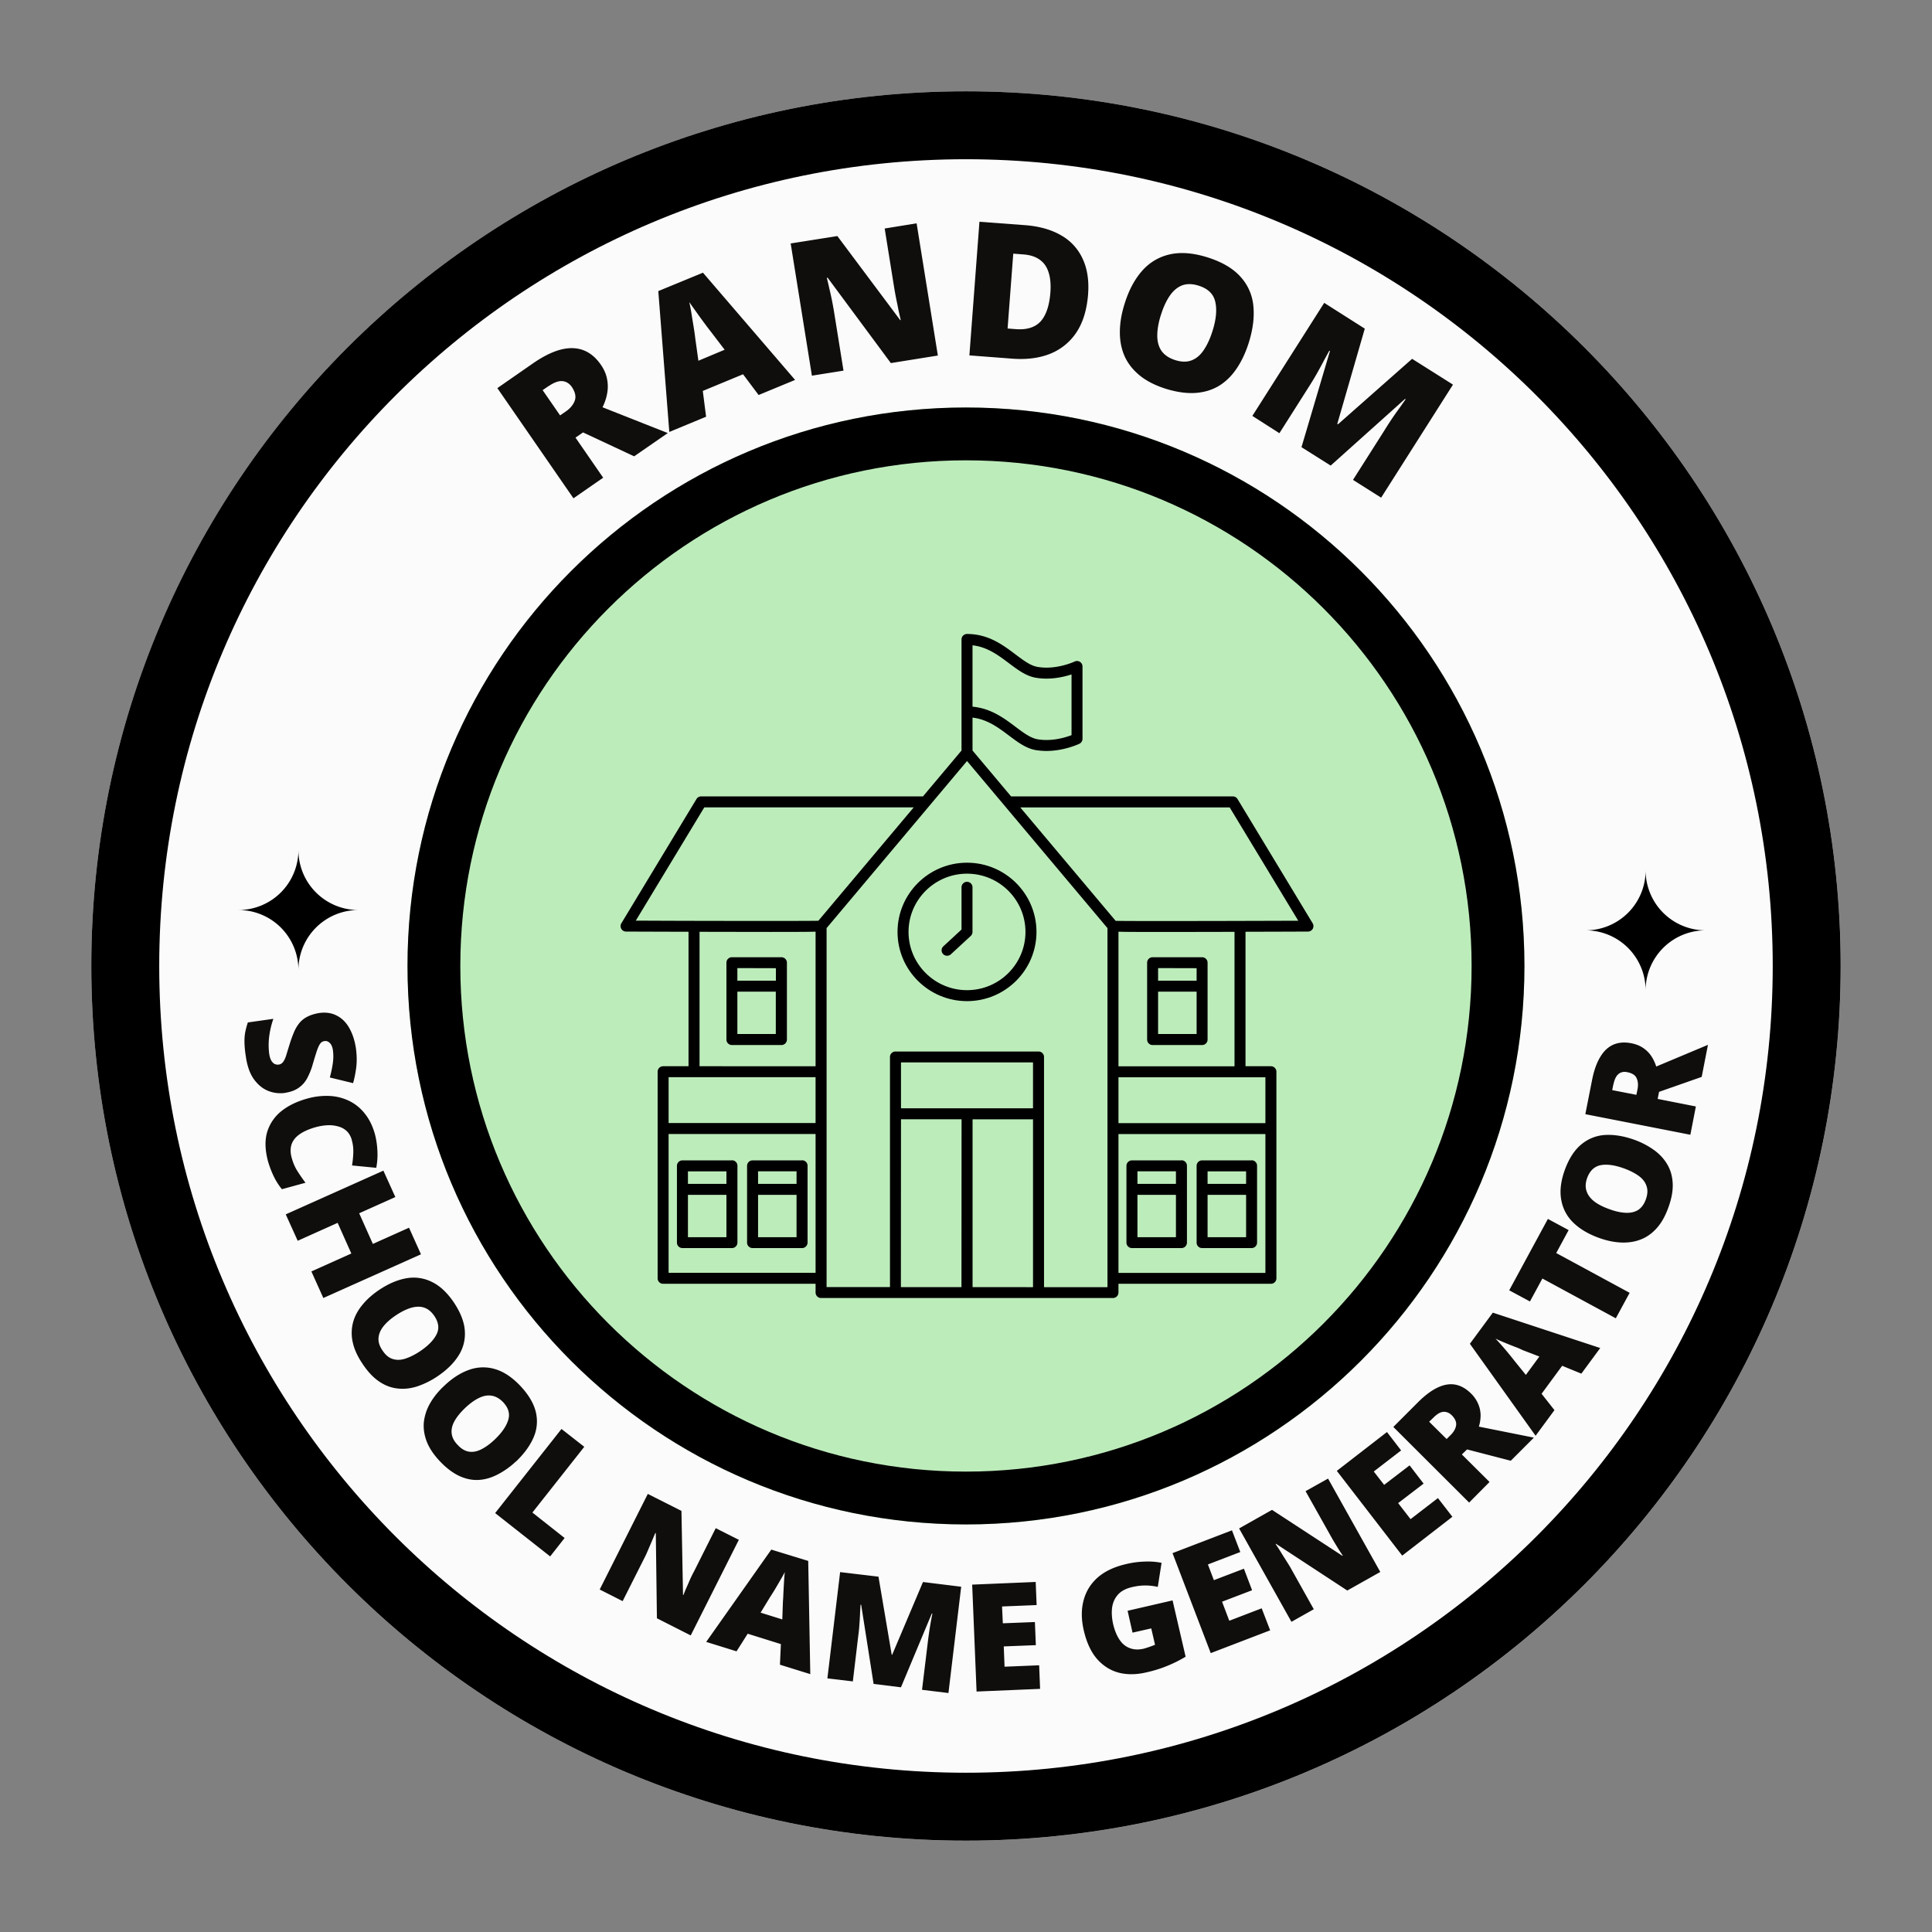
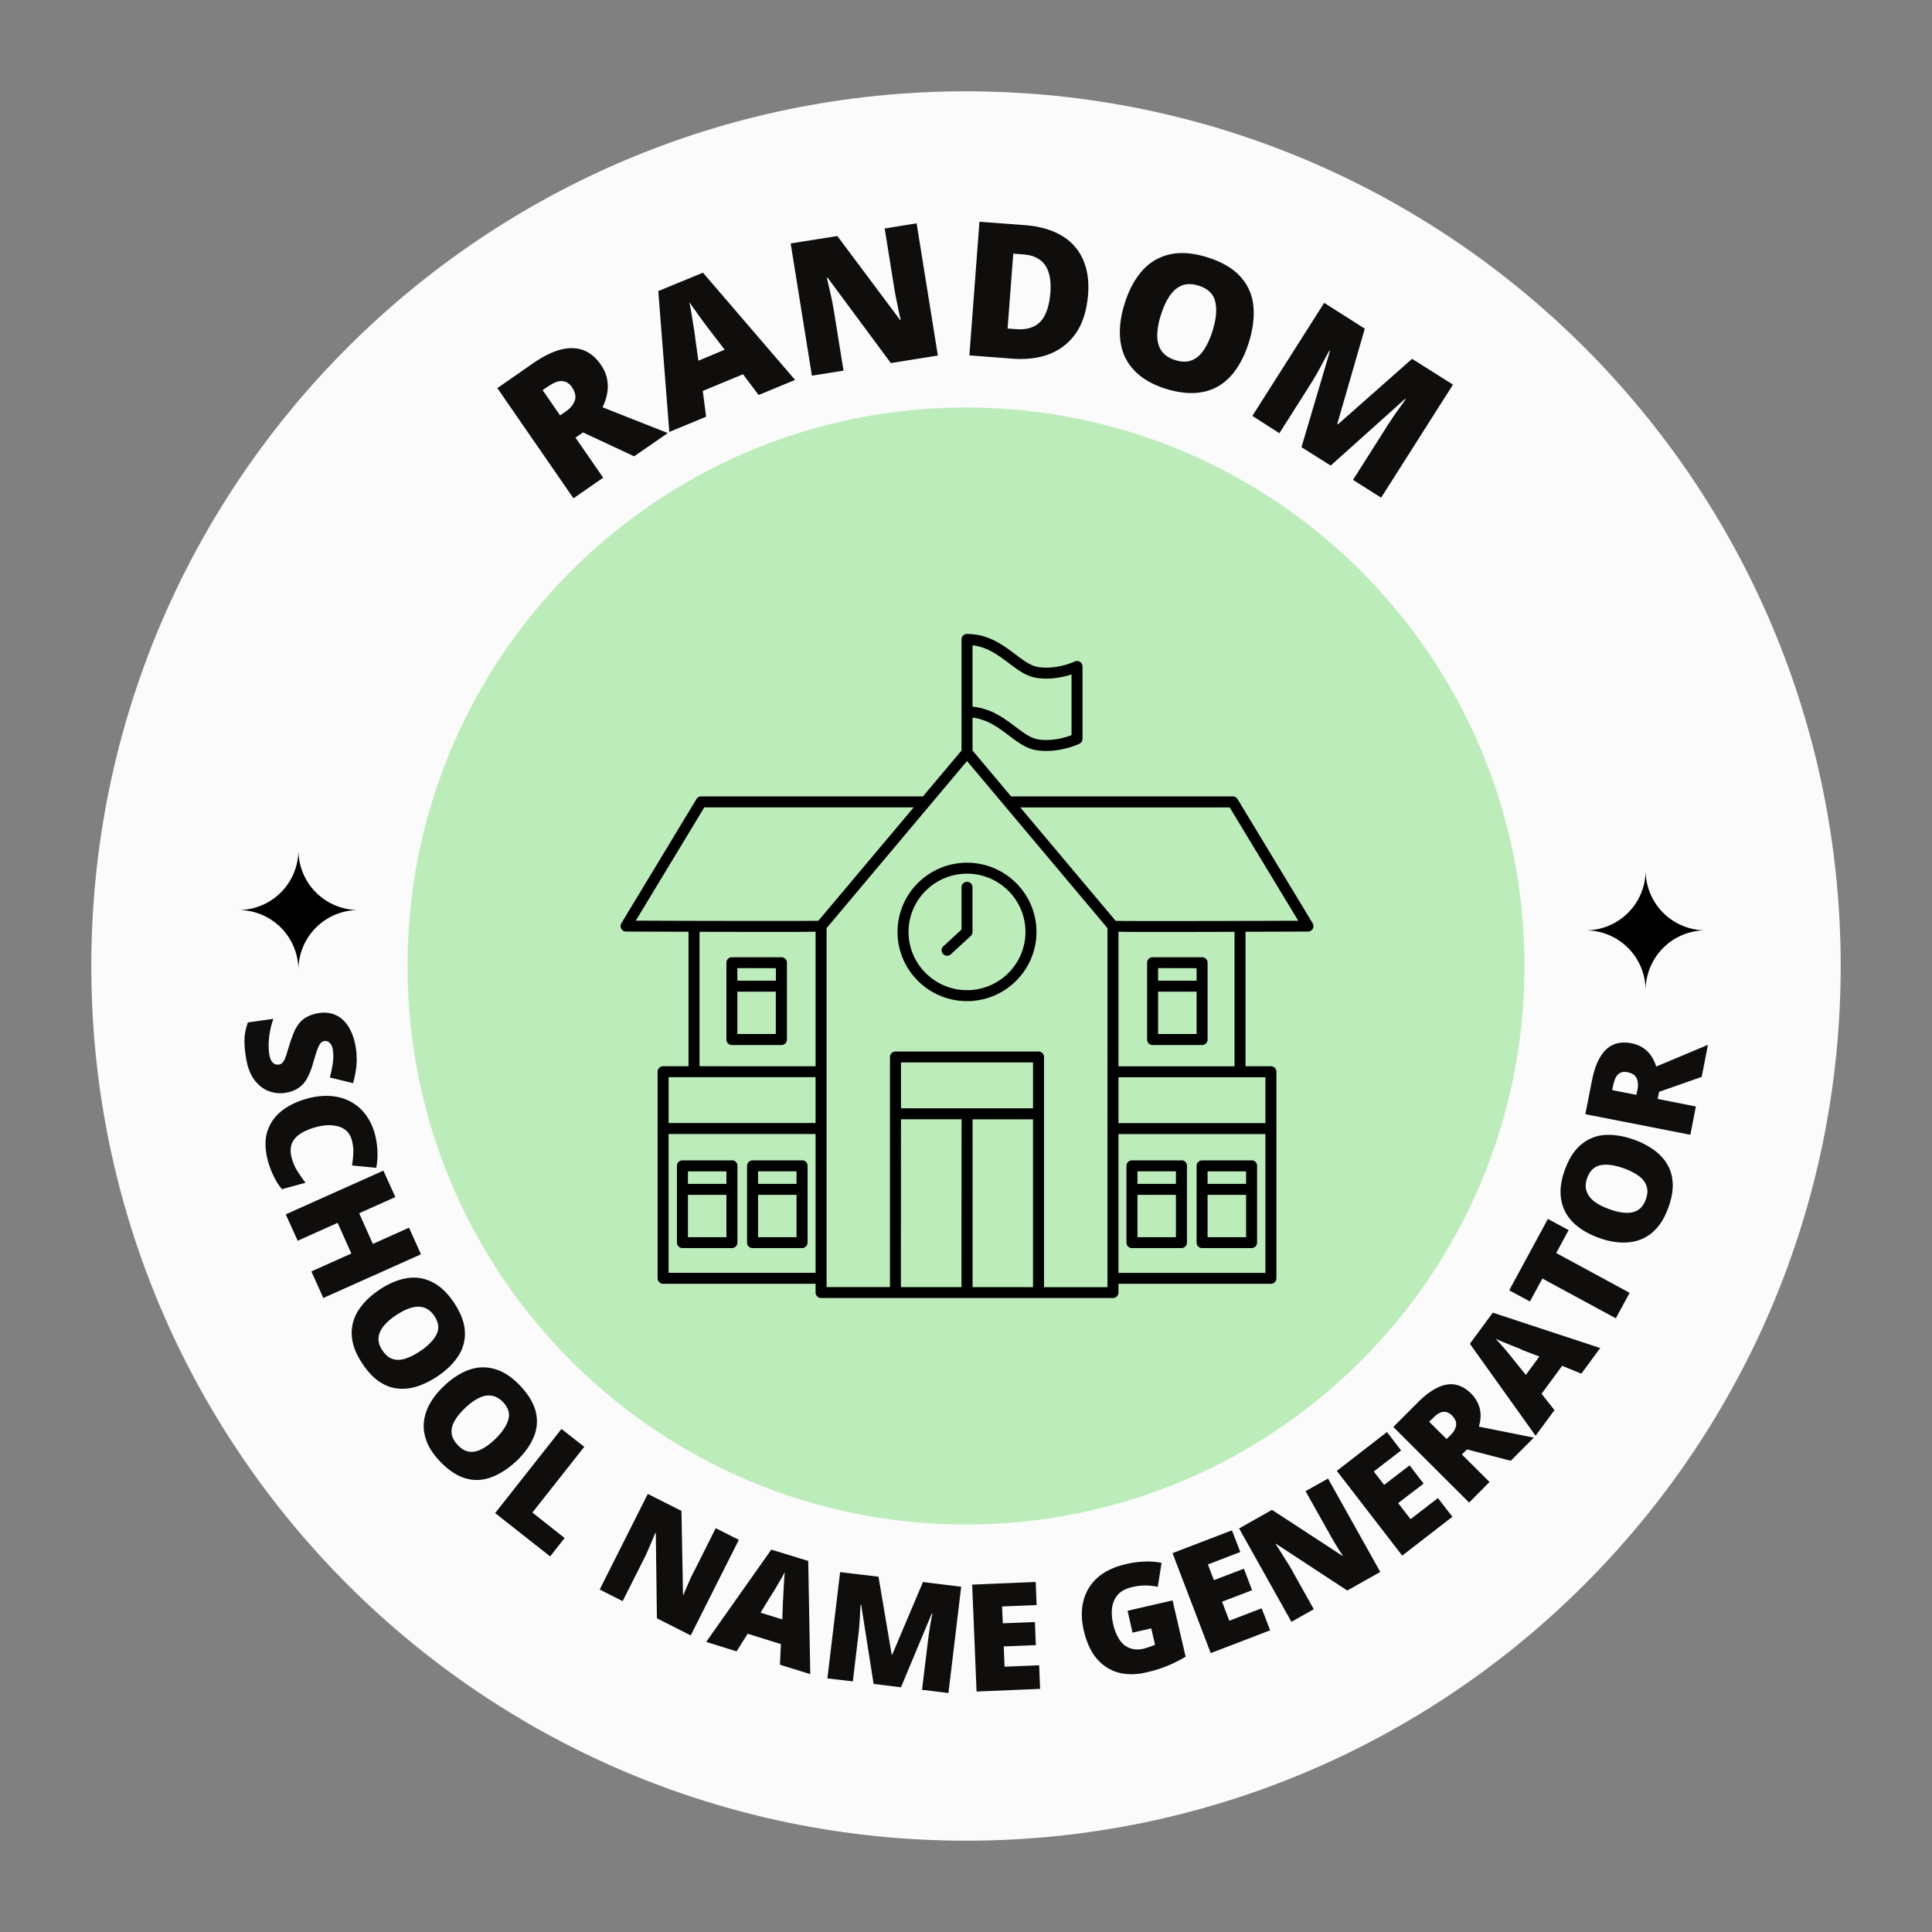
<svg xmlns="http://www.w3.org/2000/svg" preserveAspectRatio="xMidYMid meet" version="1.0" viewBox="0 0 192 192" zoomAndPan="magnify">
  <rect x="0" y="0" width="192" height="192" fill="#808080" stroke="none" />
  <defs>
    <clipPath id="a">
      <path d="M9.074 9.074h173.852v173.852H9.074Zm0 0" clip-rule="nonzero" />
    </clipPath>
    <clipPath id="b">
      <path d="M96 9.074C47.992 9.074 9.074 47.992 9.074 96S47.992 182.926 96 182.926 182.926 144.008 182.926 96 144.008 9.074 96 9.074Zm0 0" clip-rule="nonzero" />
    </clipPath>
    <clipPath id="c">
-       <path d="M9.074 9.074h173.848v173.848H9.074Zm0 0" clip-rule="nonzero" />
+       <path d="M9.074 9.074h173.848v173.848Zm0 0" clip-rule="nonzero" />
    </clipPath>
    <clipPath id="d">
-       <path d="M95.996 9.074c-48.004 0-86.922 38.918-86.922 86.922 0 48.008 38.918 86.926 86.922 86.926 48.008 0 86.926-38.918 86.926-86.926 0-48.004-38.918-86.922-86.926-86.922Zm0 0" clip-rule="nonzero" />
-     </clipPath>
+       </clipPath>
    <clipPath id="e">
      <path d="M40.496 40.496h111.008v111.008H40.496Zm0 0" clip-rule="nonzero" />
    </clipPath>
    <clipPath id="f">
      <path d="M96 40.496c-30.656 0-55.504 24.848-55.504 55.504S65.344 151.504 96 151.504 151.504 126.656 151.504 96 126.656 40.496 96 40.496Zm0 0" clip-rule="nonzero" />
    </clipPath>
    <clipPath id="g">
-       <path d="M40.496 40.496h111v111h-111Zm0 0" clip-rule="nonzero" />
-     </clipPath>
+       </clipPath>
    <clipPath id="h">
      <path d="M95.996 40.496c-30.652 0-55.5 24.848-55.5 55.5 0 30.65 24.848 55.5 55.5 55.5 30.649 0 55.5-24.851 55.5-55.5 0-30.652-24.851-55.5-55.5-55.5Zm0 0" clip-rule="nonzero" />
    </clipPath>
    <clipPath id="i">
      <path d="M23.7 84.477h12v12h-12Zm0 0" clip-rule="nonzero" />
    </clipPath>
    <clipPath id="j">
      <path d="M157.582 86.5h12v12h-12Zm0 0" clip-rule="nonzero" />
    </clipPath>
    <clipPath id="k">
      <path d="M61.629 63.004h69V129h-69Zm0 0" clip-rule="nonzero" />
    </clipPath>
  </defs>
  <g clip-path="url(#a)">
    <g clip-path="url(#b)">
      <path d="M9.074 9.074h173.852v173.852H9.074Zm0 0" fill="#fbfbfb" fill-opacity="1" fill-rule="nonzero" />
    </g>
  </g>
  <g clip-path="url(#c)">
    <g clip-path="url(#d)">
      <path d="M95.996 9.074c-48.004 0-86.922 38.918-86.922 86.922 0 48.008 38.918 86.926 86.922 86.926 48.008 0 86.926-38.918 86.926-86.926 0-48.004-38.918-86.922-86.926-86.922Zm0 0" fill="none" stroke="#000" stroke-linecap="butt" stroke-linejoin="miter" stroke-miterlimit="4" stroke-opacity="1" stroke-width="13.5" />
    </g>
  </g>
  <g clip-path="url(#e)">
    <g clip-path="url(#f)">
      <path d="M40.496 40.496h111.008v111.008H40.496Zm0 0" fill="#bdecbb" fill-opacity="1" fill-rule="nonzero" />
    </g>
  </g>
  <g clip-path="url(#g)">
    <g clip-path="url(#h)">
      <path d="M95.996 40.496c-30.652 0-55.5 24.848-55.5 55.5 0 30.65 24.848 55.5 55.5 55.5 30.649 0 55.5-24.851 55.5-55.5 0-30.652-24.851-55.5-55.5-55.5Zm0 0" fill="none" stroke="#000" stroke-linecap="butt" stroke-linejoin="miter" stroke-miterlimit="4" stroke-opacity="1" stroke-width="10.5" />
    </g>
  </g>
  <g clip-path="url(#i)">
    <path d="M29.656 84.477a5.96 5.96 0 0 1-5.957 5.96 5.958 5.958 0 0 1 5.957 5.958 5.96 5.96 0 0 1 5.961-5.957 5.96 5.96 0 0 1-5.96-5.961" fill="#000" fill-opacity="1" fill-rule="nonzero" />
  </g>
  <g clip-path="url(#j)">
    <path d="M163.54 86.5a5.958 5.958 0 0 1-5.958 5.957 5.96 5.96 0 0 1 5.957 5.96 5.96 5.96 0 0 1 5.961-5.96 5.96 5.96 0 0 1-5.96-5.957" fill="#000" fill-opacity="1" fill-rule="nonzero" />
  </g>
  <path d="M96.102 85.734c-3.81 0-6.907 3.086-6.907 6.88 0 3.792 3.098 6.878 6.907 6.878 3.804 0 6.902-3.086 6.902-6.88 0-3.792-3.098-6.878-6.902-6.878Zm0 12.668c-3.204 0-5.813-2.597-5.813-5.79 0-3.19 2.61-5.788 5.813-5.788s5.808 2.598 5.808 5.79c0 3.19-2.605 5.788-5.808 5.788Zm0 0" fill="#000" fill-opacity="1" fill-rule="nonzero" />
  <path d="M96.102 87.633a.546.546 0 0 0-.547.547v4.195l-1.801 1.664a.54.54 0 0 0 .37.941.55.55 0 0 0 .372-.144l1.977-1.824a.543.543 0 0 0 .172-.399V88.18a.543.543 0 0 0-.543-.547Zm-23.364 27.683H67.82c-.3 0-.547.243-.547.543v7.63c0 .3.247.544.547.544h4.918a.548.548 0 0 0 .547-.547v-7.637c0-.3-.246-.543-.547-.543Zm-.547 1.09v1.246h-3.824v-1.246Zm-3.824 6.547v-4.21h3.824v4.21Zm11.34-7.637H74.79c-.3 0-.547.243-.547.543v7.63c0 .3.246.544.547.544h4.918a.55.55 0 0 0 .547-.547v-7.637c0-.3-.246-.543-.547-.543Zm-.547 1.09v1.246h-3.824v-1.246Zm-3.824 6.547v-4.21h3.824v4.21Zm2.32-27.824h-4.918c-.3 0-.547.242-.547.543v7.637c0 .304.246.546.547.546h4.918a.546.546 0 0 0 .547-.546v-7.637c0-.3-.246-.543-.547-.543Zm-.547 1.09v1.24h-3.83v-1.25Zm-3.83 6.54v-4.21h3.82v4.21Zm0 0" fill="#000" fill-opacity="1" fill-rule="nonzero" />
  <g clip-path="url(#k)">
    <path d="m130.45 91.754-7.466-12.348a.544.544 0 0 0-.468-.261H100.48l-3.832-4.56v-3.269c1.465.168 2.551.98 3.606 1.774.879.66 1.707 1.285 2.68 1.453.36.059.714.086 1.058.086 1.758 0 3.203-.68 3.278-.715a.546.546 0 0 0 .308-.492v-7.188a.546.546 0 0 0-.78-.492c-.02.008-1.82.856-3.68.535-.71-.12-1.403-.644-2.204-1.246-1.262-.95-2.695-2.027-4.812-2.027a.543.543 0 0 0-.547.543v11.039l-3.832 4.559h-22.04a.544.544 0 0 0-.468.26l-7.465 12.35a.538.538 0 0 0-.008.546.539.539 0 0 0 .473.277s2.765.012 6.21.02v13.363h-2.523a.544.544 0 0 0-.547.547v20.53c0 .3.243.544.547.544h15.15v.867c0 .3.241.547.546.547h29.007a.548.548 0 0 0 .547-.547v-.867h15.15c.3 0 .546-.242.546-.543v-20.535c0-.3-.246-.543-.547-.543h-2.524V92.598c3.442-.008 6.207-.02 6.207-.02.2 0 .38-.105.477-.277a.547.547 0 0 0-.012-.547Zm-27.516-24.402c1.398.242 2.742-.063 3.554-.329v6.036c-.597.226-1.965.652-3.37.41-.712-.125-1.403-.645-2.204-1.246-1.152-.868-2.445-1.828-4.266-1.996V64.13c1.465.164 2.551.976 3.606 1.77.879.66 1.707 1.285 2.68 1.453ZM69.992 80.234h20.813l-9.477 11.27c-1.144.023-6.707.02-12.355.008h-.004c-1.98-.004-3.973-.012-5.785-.02Zm-.472 12.368c.78 0 1.578.003 2.382.003 1.657.004 3.313.008 4.778.008.675 0 1.312-.004 1.886-.004 1.184 0 1.961-.004 2.485-.023v13.375H69.52Zm11.53 14.449v4.554H66.446v-4.554Zm-14.605 19.44v-13.796h14.606v13.797Zm36.215-16.35H89.54v-4.56h13.12Zm-13.12 1.09h6.019l-.01 16.68h-6.02Zm7.112 16.68v-16.675h6.008v16.68Zm13.407.005h-6.305V105.04c0-.3-.246-.543-.547-.543H88.992c-.3 0-.547.242-.547.543v22.87h-6.3V92.235L96.102 75.63l13.957 16.605Zm1.093-1.415v-13.8h14.602v13.797Zm14.602-14.887h-14.602v-4.554h14.602Zm-3.07-5.644h-11.532v-13.38c.52.02 1.297.024 2.48.024.58 0 1.212.004 1.888.004 1.464 0 3.12-.004 4.777-.008.805 0 1.605-.004 2.387-.004Zm.546-14.45h-.003c-5.649.012-11.207.02-12.356-.007l-9.476-11.27h20.812l6.813 11.26c-1.817.004-3.81.012-5.79.016Zm0 0" fill="#000" fill-opacity="1" fill-rule="nonzero" />
  </g>
  <path d="M124.379 115.316h-4.918c-.3 0-.543.243-.543.543v7.63c0 .3.242.544.543.544h4.918a.546.546 0 0 0 .547-.547v-7.637c0-.3-.242-.543-.547-.543Zm-.543 1.09v1.246h-3.828v-1.246Zm-3.828 6.547v-4.21h3.828v4.21Zm-2.598-7.637h-4.918c-.3 0-.547.243-.547.543v7.63c0 .3.246.544.547.544h4.918a.546.546 0 0 0 .547-.547v-7.637c0-.3-.242-.543-.547-.543Zm-.547 1.09v1.246h-3.824v-1.246Zm-3.824 6.547v-4.21h3.824v4.21Zm6.422-27.824h-4.918c-.3 0-.543.242-.543.543v7.637c0 .304.242.546.543.546h4.918a.544.544 0 0 0 .547-.546v-7.637c0-.3-.242-.543-.547-.543Zm-.543 1.09v1.24h-3.828v-1.25Zm-3.828 6.54v-4.21h3.828v4.21Zm0 0" fill="#000" fill-opacity="1" fill-rule="nonzero" />
  <path d="M53.004 36.084c1-.688 1.914-1.133 2.735-1.344.82-.207 1.566-.188 2.234.062.664.25 1.242.73 1.734 1.438.313.45.516.906.61 1.375.101.469.113.945.031 1.422-.074.468-.23.949-.469 1.437l6.485 2.563-3.344 2.312-5.078-2.375-.75.516 2.75 3.984-2.953 2.047-7.563-10.95Zm1.516 2.28-.594.407 1.735 2.51.546-.375c.457-.312.758-.672.907-1.078.156-.406.054-.867-.297-1.39-.25-.344-.563-.532-.938-.563-.375-.03-.828.138-1.36.5Zm20.87.892-1.547-2.062-4 1.656.328 2.563-3.656 1.515-1.094-14L69.86 27.1l9.155 10.656Zm-3.375-4.5-1.36-1.78a26.71 26.71 0 0 1-.64-.845 46.193 46.193 0 0 1-.828-1.14 196.45 196.45 0 0 1-.688-.969c.07.305.145.684.22 1.14.07.45.144.9.218 1.344.07.438.125.81.156 1.11l.313 2.234Zm21.188.577-4.672.75L82.25 27.6l-.08.015c.07.274.15.606.234 1a31.256 31.256 0 0 1 .47 2.297l.952 5.922-3.14.5-2.11-13.14 4.64-.735 6.25 8.36.047-.016c-.062-.27-.137-.594-.22-.969-.073-.383-.151-.77-.233-1.156a40.178 40.178 0 0 1-.188-1.03l-.953-5.939 3.173-.515Zm14.93-6.077c-.125 1.555-.516 2.82-1.172 3.797a5.64 5.64 0 0 1-2.61 2.11c-1.073.425-2.312.585-3.718.483l-4.297-.328 1-13.28 4.594.343c1.414.117 2.6.46 3.562 1.03a5.092 5.092 0 0 1 2.11 2.329c.457.98.633 2.153.53 3.516Zm-3.75-.156c.063-.8.004-1.473-.172-2.016-.168-.55-.46-.973-.875-1.266-.406-.3-.937-.476-1.594-.53l-1.046-.08-.563 7.438.797.063c1.094.086 1.914-.164 2.469-.75.55-.6.879-1.55.984-2.86Zm19.721 4.948c-.305.968-.7 1.82-1.188 2.547-.492.738-1.074 1.316-1.75 1.734-.68.414-1.46.656-2.344.72-.886.061-1.87-.075-2.953-.408-1.062-.335-1.937-.78-2.625-1.343-.68-.563-1.18-1.207-1.5-1.938-.312-.726-.464-1.535-.453-2.422.008-.882.172-1.816.485-2.797.414-1.32.992-2.398 1.734-3.234a5.102 5.102 0 0 1 2.734-1.625c1.094-.25 2.348-.148 3.766.297 1.445.46 2.535 1.102 3.266 1.922a4.951 4.951 0 0 1 1.28 2.89c.114 1.118-.038 2.336-.452 3.657Zm-8.735-2.75c-.242.761-.36 1.45-.36 2.062 0 .606.142 1.11.423 1.516.29.406.738.71 1.344.906.625.2 1.171.211 1.64.031.47-.175.867-.515 1.203-1.015.344-.5.633-1.13.875-1.89.364-1.145.457-2.11.282-2.892-.168-.79-.72-1.332-1.657-1.625-.617-.195-1.164-.207-1.64-.03-.48.188-.89.534-1.235 1.041-.343.5-.636 1.136-.875 1.906Zm13.971 13.143 2.827-9.546-.062-.047c-.117.218-.277.515-.484.89a51.63 51.63 0 0 1-.65 1.203c-.24.43-.481.84-.731 1.235l-3.094 4.875-2.688-1.719 7.14-11.234 4.033 2.562-2.735 9.47.078.03 7.36-6.5 4.062 2.563-7.14 11.234-2.797-1.766 3.125-4.92c.226-.369.472-.748.734-1.142.27-.4.531-.767.781-1.11.25-.352.446-.633.594-.844l-.062-.03-7.39 6.624ZM28.345 108.61a3.295 3.295 0 0 1-1.703-.203c-.543-.22-1.016-.61-1.422-1.172-.398-.562-.664-1.328-.797-2.297a9.839 9.839 0 0 1-.125-1.265 5.371 5.371 0 0 1 .063-1.047 7.99 7.99 0 0 1 .27-1.016l2.537-.36a8.399 8.399 0 0 0-.422 1.813 6.904 6.904 0 0 0 0 1.61c.039.28.1.504.187.672a.93.93 0 0 0 .327.375c.134.07.283.097.439.078a.652.652 0 0 0 .437-.266c.114-.148.22-.371.313-.672.094-.304.21-.695.36-1.172.132-.418.273-.797.42-1.14a3.71 3.71 0 0 1 .532-.89c.22-.263.486-.47.798-.626.32-.164.707-.285 1.157-.36.675-.093 1.265-.003 1.765.266.508.258.922.672 1.235 1.235.32.562.539 1.234.656 2.015.094.688.1 1.317.03 1.89a11.02 11.02 0 0 1-.311 1.563l-2.313-.562c.133-.492.234-.958.297-1.417.062-.45.066-.86.016-1.234a1.635 1.635 0 0 0-.172-.593.886.886 0 0 0-.313-.313.532.532 0 0 0-.36-.06.603.603 0 0 0-.421.25c-.106.143-.215.377-.33.702a46.4 46.4 0 0 0-.404 1.313 6.826 6.826 0 0 1-.563 1.422c-.21.395-.492.71-.844.953-.341.249-.79.412-1.326.499Zm6.61 4.665a1.935 1.935 0 0 0-.454-.828 1.92 1.92 0 0 0-.782-.47 3.37 3.37 0 0 0-1.078-.155 5.482 5.482 0 0 0-1.297.203c-.656.188-1.183.422-1.578.703-.398.281-.664.617-.797 1.016-.125.406-.117.86.032 1.36.125.456.304.878.547 1.265.25.394.52.785.812 1.172l-2.344.64a6.392 6.392 0 0 1-.812-1.28 9.412 9.412 0 0 1-.563-1.47c-.304-1.117-.336-2.09-.093-2.922a4.218 4.218 0 0 1 1.406-2.078c.687-.554 1.554-.972 2.61-1.265a7.022 7.022 0 0 1 2.218-.25 5 5 0 0 1 1.937.5 4.434 4.434 0 0 1 1.532 1.25c.437.54.77 1.21 1 2.015.132.49.218 1.024.25 1.61a6.885 6.885 0 0 1-.11 1.765l-2.406-.234c.07-.43.113-.852.125-1.266a3.96 3.96 0 0 0-.156-1.28Zm-2.822 15.719-1.188-2.64 3.97-1.782-1.36-3.047-3.969 1.782-1.188-2.625 9.703-4.344 1.188 2.625-3.594 1.61 1.36 3.046 3.593-1.61 1.188 2.641Zm11.297 7.814a8.258 8.258 0 0 1-2.015.985c-.668.207-1.32.27-1.953.187-.637-.074-1.246-.312-1.828-.719-.575-.398-1.11-.976-1.61-1.734-.5-.742-.824-1.453-.97-2.14a4.13 4.13 0 0 1 .033-1.97c.164-.617.472-1.19.922-1.734.445-.55 1.015-1.054 1.703-1.515.926-.614 1.828-.993 2.703-1.14a4.049 4.049 0 0 1 2.515.374c.8.387 1.536 1.078 2.204 2.078.664 1.012 1.02 1.953 1.062 2.828a3.976 3.976 0 0 1-.656 2.453c-.48.75-1.184 1.43-2.11 2.047Zm-4.062-6.11c-.531.352-.95.72-1.25 1.095-.305.382-.47.773-.5 1.17-.031.408.098.818.39 1.236.282.437.61.719.985.844.383.132.805.129 1.266-.016.468-.148.968-.398 1.5-.75.8-.543 1.343-1.102 1.625-1.672.289-.562.218-1.172-.22-1.828-.292-.426-.632-.703-1.015-.828-.375-.125-.804-.117-1.281.015-.47.137-.97.383-1.5.735Zm11.892 14.55a7.912 7.912 0 0 1-1.828 1.296c-.625.32-1.258.5-1.89.532-.637.03-1.278-.106-1.922-.407-.637-.304-1.266-.78-1.891-1.437-.617-.65-1.055-1.297-1.313-1.953-.25-.65-.351-1.29-.296-1.922a4.806 4.806 0 0 1 .609-1.875c.35-.625.832-1.22 1.437-1.781.8-.758 1.63-1.286 2.485-1.58a4.117 4.117 0 0 1 2.55-.06c.85.249 1.69.8 2.52 1.679.82.875 1.334 1.746 1.534 2.61a3.977 3.977 0 0 1-.235 2.514c-.355.82-.937 1.617-1.75 2.39Zm-5.031-5.329c-.461.438-.81.867-1.047 1.282-.242.425-.34.835-.297 1.234.04.406.238.79.594 1.156.351.383.726.61 1.125.672.394.063.805-.016 1.234-.234.438-.22.883-.547 1.344-.985.695-.668 1.14-1.312 1.328-1.937.188-.613.016-1.203-.515-1.766-.368-.375-.75-.586-1.157-.64-.398-.063-.812.015-1.25.234-.437.21-.89.54-1.36.984Zm2.977 10.45 6.594-8.36 2.265 1.773-5.156 6.533 3.203 2.53-1.437 1.83Zm19.438 12.157-3.36-1.703-.11-8.453-.046-.031c-.093.218-.203.48-.328.78-.125.294-.258.595-.39.907-.125.305-.25.574-.375.813l-2.157 4.28-2.28-1.155 4.78-9.5 3.344 1.687.156 8.344.047.015c.07-.21.172-.453.297-.734.125-.281.25-.566.375-.86.133-.288.258-.538.375-.75l2.156-4.296 2.297 1.156Zm8.866 2.91.094-2.047-3.297-1.032-1.11 1.75-3.015-.937 6.469-9.172 3.67 1.125.205 11.25Zm.234-4.5.063-1.797c.02-.196.035-.473.047-.828.02-.364.039-.735.062-1.11.02-.383.047-.707.078-.97-.117.23-.265.5-.453.814-.18.312-.36.625-.547.937-.187.305-.351.559-.484.766l-.922 1.516Zm9.074 6.409-1.235-7.86-.062-.015-.047.812c-.012.344-.031.71-.063 1.094a14.11 14.11 0 0 1-.11 1.125l-.546 4.594-2.53-.297 1.265-10.563 3.812.453 1.313 7.75.046.016 3.063-7.234 3.797.468-1.266 10.563-2.625-.32.563-4.64a38.828 38.828 0 0 1 .312-2.125c.063-.344.113-.613.156-.812H92.6l-3.063 7.328Zm16.546.493-6.313.266-.437-10.625 6.312-.266.094 2.297-3.437.14.078 1.672 3.187-.125.094 2.297-3.188.125.079 2.016 3.437-.14Zm8.696-7.76 4.469-1.031 1.297 5.594a12.77 12.77 0 0 1-1.735.875c-.668.28-1.375.507-2.125.672-1 .242-1.921.257-2.765.046-.836-.218-1.56-.671-2.172-1.36-.606-.694-1.047-1.647-1.328-2.86-.25-1.092-.254-2.08-.016-2.967.23-.883.692-1.64 1.39-2.266.708-.625 1.65-1.07 2.829-1.343a8.935 8.935 0 0 1 1.906-.25 6.716 6.716 0 0 1 1.625.125l-.375 2.39a5.766 5.766 0 0 0-1.265-.14c-.418 0-.86.058-1.33.17-.616.15-1.077.404-1.39.767-.312.367-.5.805-.562 1.313-.054.5-.015 1.03.11 1.593.156.649.375 1.172.656 1.578.27.399.614.668 1.02.813.407.148.86.164 1.36.047a7.13 7.13 0 0 0 .594-.188 5.88 5.88 0 0 0 .532-.203l-.375-1.625-1.86.422Zm14.168 1.942-5.906 2.266-3.797-9.937 5.906-2.266.828 2.156-3.218 1.235.593 1.562 2.985-1.14.812 2.14-2.984 1.14.719 1.892 3.218-1.235Zm10.944-5.8-3.28 1.845-7.08-4.64-.046.015c.137.2.293.437.469.719.164.273.336.547.516.828.175.273.332.523.468.75l2.344 4.187-2.22 1.25-5.202-9.28 3.27-1.845 6.99 4.563.047-.016a16.303 16.303 0 0 1-.453-.687c-.155-.258-.32-.524-.483-.797-.157-.27-.293-.508-.407-.72l-2.36-4.202 2.235-1.25Zm7.164-5.484-4.984 3.86-6.5-8.422 4.984-3.86 1.406 1.829-2.718 2.093 1.03 1.329 2.532-1.938 1.39 1.813-2.53 1.937 1.234 1.594 2.72-2.094Zm-3.401-11.397c.68-.676 1.329-1.16 1.954-1.453.617-.29 1.199-.383 1.75-.281.55.105 1.07.402 1.562.89.313.313.54.649.688 1 .156.344.238.71.25 1.094a3.77 3.77 0 0 1-.172 1.187l5.468 1.094-2.296 2.297-4.344-1.125-.516.5 2.75 2.734-2.03 2.047-7.532-7.515Zm1.5 1.562-.406.39 1.735 1.72.375-.375c.312-.301.5-.617.562-.953.063-.344-.082-.692-.437-1.047-.25-.24-.524-.348-.83-.328-.3.023-.631.218-1 .593Zm14.719-4.39-1.907-.78-2.046 2.781 1.28 1.625-1.874 2.547-6.531-9.14 2.28-3.094 10.673 3.515Zm-4.172-1.702-1.672-.64a6.598 6.598 0 0 0-.766-.329 41.99 41.99 0 0 1-1.047-.422 12.437 12.437 0 0 1-.875-.39c.18.187.387.418.625.687a33.995 33.995 0 0 1 1.266 1.531l1.125 1.391Zm8.97-6.33-1.374 2.532-7.297-3.953-1.235 2.28-2.062-1.108 3.844-7.094 2.062 1.11-1.234 2.28Zm.485-15.203a8.002 8.002 0 0 1 1.984 1.047c.563.418 1 .906 1.313 1.468.312.555.476 1.184.5 1.89.02.7-.125 1.478-.438 2.329-.304.844-.687 1.527-1.156 2.047-.47.523-1 .898-1.594 1.125-.594.23-1.242.328-1.953.297-.707-.031-1.445-.188-2.22-.47-1.05-.382-1.893-.89-2.53-1.514a4.11 4.11 0 0 1-1.187-2.25c-.164-.875-.047-1.875.36-3 .417-1.133.968-1.977 1.655-2.532a4.033 4.033 0 0 1 2.36-.922c.886-.05 1.855.11 2.906.485Zm-2.5 6.89c.594.22 1.137.34 1.625.36.48.023.89-.07 1.234-.281.336-.22.59-.567.766-1.047.176-.49.203-.922.078-1.297-.113-.383-.363-.723-.75-1.016-.395-.29-.89-.547-1.484-.765-.914-.333-1.688-.442-2.313-.33-.633.119-1.086.54-1.36 1.267-.175.492-.195.93-.062 1.313.125.386.383.73.766 1.03.387.294.887.548 1.5.766Zm-1.716-12.846c.188-.946.46-1.708.813-2.282.343-.582.777-.988 1.296-1.22.524-.225 1.12-.272 1.797-.14.43.087.805.23 1.125.438.324.21.594.469.813.78.219.314.398.68.53 1.095l5.14-2.156-.623 3.187-4.235 1.485-.14.703 3.797.75-.547 2.812-10.438-2.046Zm2.11.452-.11.563 2.4.469.11-.532c.086-.425.059-.796-.08-1.11-.131-.311-.443-.515-.936-.61-.342-.07-.63-.014-.86.174-.236.187-.41.539-.514 1.046Zm0 0" fill="#100e0c" fill-opacity="1" />
</svg>